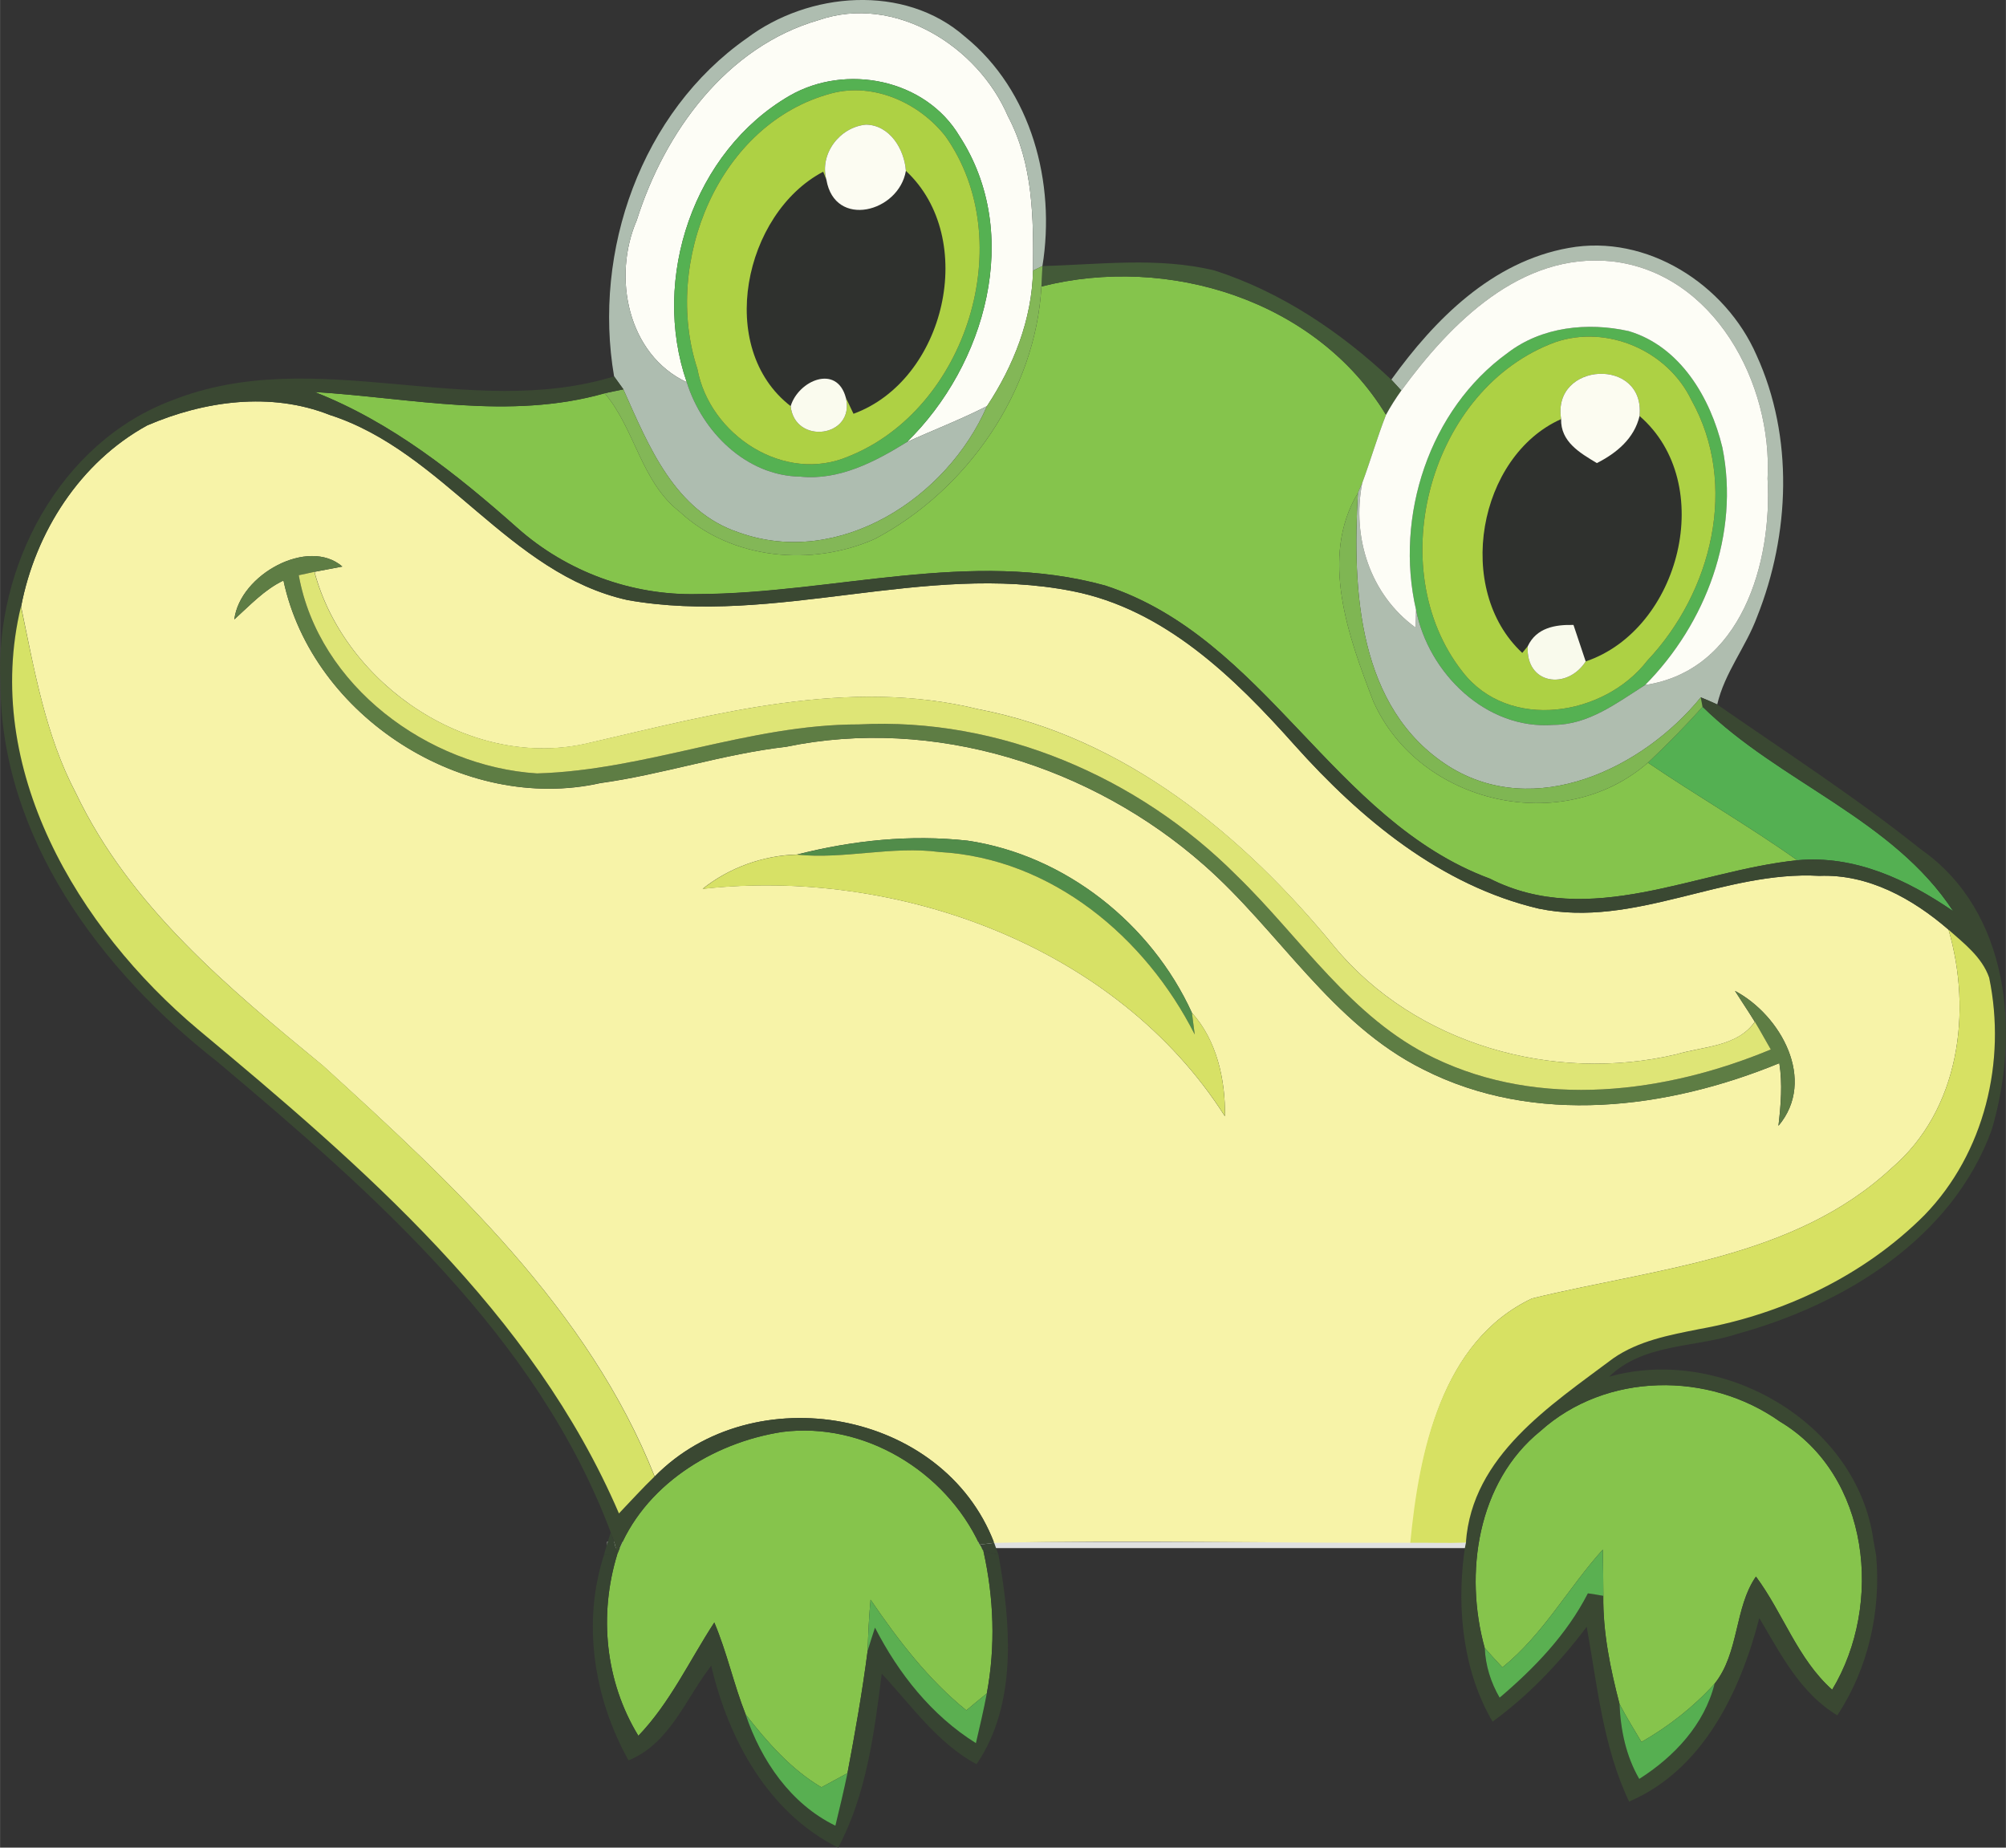
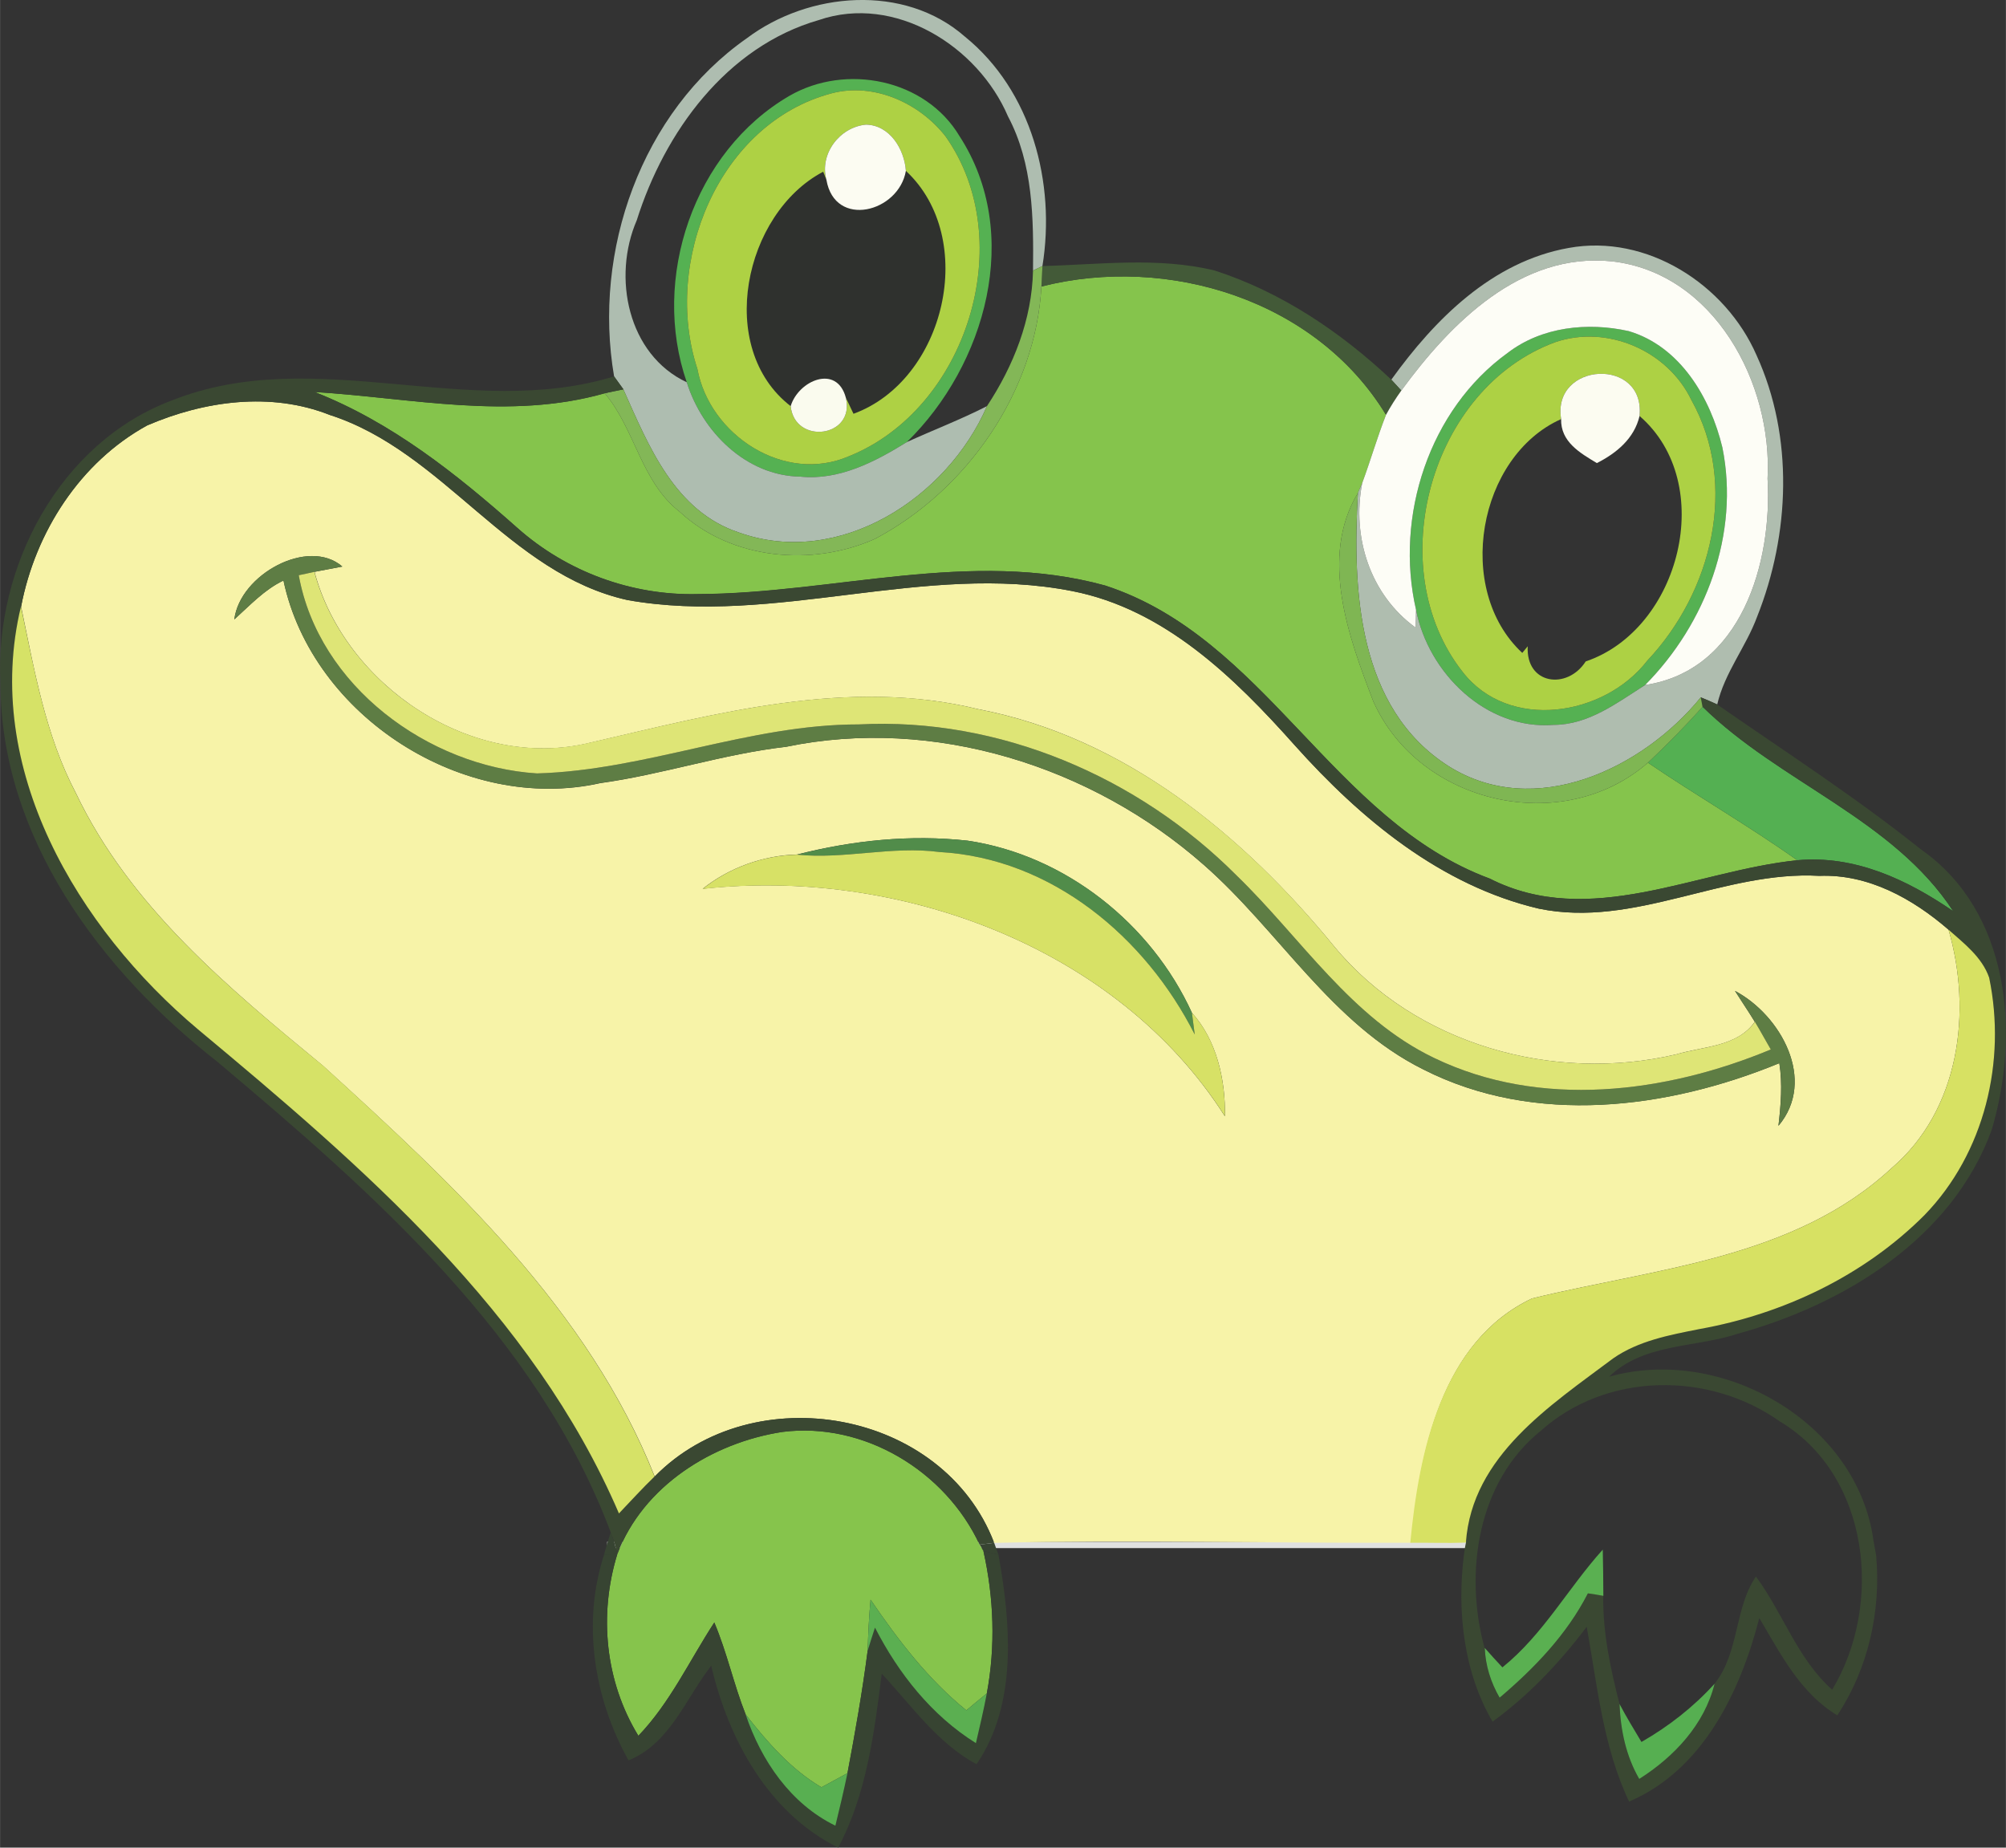
<svg xmlns="http://www.w3.org/2000/svg" xml:space="preserve" width="13.167in" height="12.127in" version="1.1" style="shape-rendering:geometricPrecision; text-rendering:geometricPrecision; image-rendering:optimizeQuality; fill-rule:evenodd; clip-rule:evenodd" viewBox="0 0 13632 12556">
  <rect x="0" y="0" width="13632" height="12556" fill="#333333" stroke="none" />
  <defs>
    <style type="text/css">
   
    .str0 {stroke:#E0E1E0;stroke-width:43}

    .fil0 {fill:none;fill-rule:nonzero}
    .fil1 {fill:#FDFDF6;fill-rule:nonzero}
    .fil13 {fill:#FCFCF2;fill-rule:nonzero}
    .fil17 {fill:#FCFCF1;fill-rule:nonzero}
    .fil19 {fill:#FAFBEE;fill-rule:nonzero}
    .fil24 {fill:#F9FAEC;fill-rule:nonzero}
    .fil8 {fill:#F7F3A8;fill-rule:nonzero}
    .fil22 {fill:#DEE576;fill-rule:nonzero}
    .fil23 {fill:#D6E267;fill-rule:nonzero}
    .fil25 {fill:#D7E166;fill-rule:nonzero}
    .fil26 {fill:#D7E163;fill-rule:nonzero}
    .fil7 {fill:#AFBDAF;fill-rule:nonzero}
    .fil11 {fill:#AEBDB0;fill-rule:nonzero}
    .fil12 {fill:#AED144;fill-rule:nonzero}
    .fil16 {fill:#ADD144;fill-rule:nonzero}
    .fil5 {fill:#86C44C;fill-rule:nonzero}
    .fil6 {fill:#85C44C;fill-rule:nonzero}
    .fil15 {fill:#83B757;fill-rule:nonzero}
    .fil20 {fill:#7FB653;fill-rule:nonzero}
    .fil21 {fill:#5E7D44;fill-rule:nonzero}
    .fil27 {fill:#5AB051;fill-rule:nonzero}
    .fil28 {fill:#5BAF51;fill-rule:nonzero}
    .fil30 {fill:#58AF51;fill-rule:nonzero}
    .fil3 {fill:#55B152;fill-rule:nonzero}
    .fil29 {fill:#56AF51;fill-rule:nonzero}
    .fil4 {fill:#2F312E;fill-rule:nonzero}
    .fil10 {fill:#54B052;fill-rule:nonzero}
    .fil18 {fill:#3A4832;fill-rule:nonzero}
    .fil14 {fill:#435A38;fill-rule:nonzero}
    .fil2 {fill:#374432;fill-rule:nonzero}
    .fil9 {fill:#518C4A;fill-rule:nonzero}
   
  </style>
  </defs>
  <g id="Layer_x0020_1">
    <g id="_2889755697472">
      <line class="fil0 str0" x1="4126" y1="10499" x2="9993" y2="10499" />
    </g>
    <g id="_2889755697984">
-       <path class="fil1" d="M5565 136c517,-177 1081,178 1285,655 171,322 174,693 170,1048 -7,331 -132,647 -313,921 -178,91 -364,162 -544,244 535,-523 788,-1415 358,-2078 -232,-390 -773,-496 -1156,-275 -651,378 -943,1242 -698,1947 -402,-189 -507,-715 -340,-1101 189,-599 609,-1180 1238,-1361z" />
      <path class="fil2" d="M4195 10561c-22,1 -68,4 -90,4 -1,0 2,0 0,0 6,-26 34,-120 45,-152l23 62c6,21 16,65 22,86z" />
      <path class="fil2" d="M6785 10565c-25,-6 -77,-18 -102,-25l-26 -43c25,-3 75,-9 99,-12l29 80z" />
      <g>
        <path class="fil3" d="M5365 651c383,-221 924,-115 1156,275 430,663 177,1555 -358,2078 -218,135 -461,262 -725,235 -368,-6 -666,-305 -771,-641 -245,-705 47,-1569 698,-1947zm287 -17l0 0c-770,203 -1151,1149 -913,1873 83,450 592,784 1031,593 799,-321 1159,-1462 655,-2174 -178,-227 -487,-367 -773,-292z" />
      </g>
      <g>
        <path class="fil3" d="M10246 2398c232,-178 543,-210 822,-148 351,104 556,454 637,791 118,585 -111,1196 -525,1614 -191,121 -385,271 -622,271 -457,36 -851,-351 -935,-782 -146,-634 89,-1361 623,-1746zm324 -73l0 0c-851,311 -1187,1533 -631,2240 314,407 964,303 1256,-76 438,-464 622,-1195 299,-1771 -161,-335 -571,-513 -924,-393z" />
      </g>
      <path class="fil4" d="M5373 2760c-512,-395 -318,-1310 221,-1593l22 55c57,333 492,221 540,-61 494,460 268,1423 -356,1651 -13,-27 -39,-82 -52,-109 -61,-230 -322,-118 -375,57z" />
-       <path class="fil4" d="M10345 4437c-463,-430 -302,-1336 264,-1589 -4,154 128,230 243,299 134,-68 254,-167 290,-320 530,458 276,1451 -366,1668 -28,-83 -55,-166 -83,-248 -125,-3 -252,19 -311,145l-37 45z" />
-       <path class="fil5" d="M10468 9725c447,-402 1145,-406 1628,-64 612,365 704,1243 355,1822 -236,-211 -333,-521 -518,-769 -147,211 -113,518 -281,728 -143,158 -312,290 -497,396 -51,-86 -103,-170 -149,-258 -63,-240 -113,-486 -110,-735 0,-105 -2,-211 -4,-314 -235,260 -404,576 -682,800 -41,-44 -81,-87 -120,-132 -141,-507 -50,-1127 378,-1474z" />
+       <path class="fil4" d="M10345 4437l-37 45z" />
      <path class="fil5" d="M5316 9731c554,-70 1108,265 1341,766l26 44c71,317 83,647 23,967 -47,38 -93,76 -139,115 -260,-210 -463,-477 -651,-752 -11,116 -16,231 -20,348 -36,278 -85,555 -137,831 -60,32 -119,64 -177,96 -208,-123 -368,-307 -515,-495 -81,-205 -127,-422 -213,-625 -169,259 -300,545 -516,770 -226,-370 -270,-822 -143,-1235 176,-463 646,-757 1121,-830z" />
      <path class="fil6" d="M7077 1947c863,-219 1868,93 2342,872 -60,153 -105,310 -162,464 -8,16 -22,50 -29,67 -263,438 -63,979 105,1417 312,698 1285,922 1866,416 334,227 685,429 1015,663 -691,71 -1411,469 -2090,125 -1070,-397 -1522,-1636 -2614,-1992 -912,-251 -1848,55 -2769,58 -448,11 -890,-152 -1225,-449 -416,-369 -855,-718 -1378,-924 656,40 1322,194 1971,8 208,246 247,602 510,806 351,326 900,375 1327,184 626,-331 1092,-1002 1131,-1715z" />
      <g>
        <path class="fil7" d="M9455 2580c296,-411 685,-802 1205,-895 531,-97 1067,247 1277,729 254,555 227,1217 4,1777 -76,206 -221,380 -271,596 -38,-17 -75,-33 -112,-48 -396,486 -1129,835 -1713,468 -620,-394 -655,-1200 -617,-1857 7,-17 21,-51 29,-67 -71,368 54,758 363,982 1,-30 3,-91 3,-121 84,431 478,818 935,782 237,0 431,-150 622,-271 655,-98 865,-833 832,-1402 35,-646 -362,-1398 -1058,-1477 -619,-64 -1096,420 -1431,878 -17,-18 -51,-56 -68,-74z" />
      </g>
      <g>
        <path class="fil8" d="M13242 6318c-244,-211 -545,-379 -878,-366 -650,-37 -1256,357 -1906,223 -668,-157 -1213,-611 -1660,-1111 -409,-459 -884,-924 -1511,-1047 -1006,-198 -2016,239 -3022,61 -809,-179 -1247,-1008 -2024,-1258 -401,-159 -853,-96 -1241,71 -456,250 -760,725 -857,1231 90,431 165,875 373,1269 366,768 1035,1322 1678,1851 883,804 1806,1658 2255,2792 670,-683 1960,-456 2307,451 943,-22 1889,3 2833,-1 59,-614 205,-1367 822,-1660 838,-205 1780,-269 2444,-886 462,-395 549,-1061 387,-1620zm-8467 -278l0 0c179,-143 411,-227 641,-233 378,-96 770,-137 1160,-94 664,99 1248,565 1524,1170 168,185 229,456 224,703 -734,-1154 -2221,-1692 -3549,-1546zm7311 1611l0 0c16,-142 28,-285 6,-426 -760,312 -1662,427 -2419,43 -625,-311 -980,-941 -1492,-1390 -761,-671 -1836,-1011 -2839,-803 -428,49 -838,188 -1263,247 -923,206 -1956,-450 -2153,-1377 -130,62 -229,170 -334,264 38,-305 503,-559 734,-359 -64,12 -127,24 -189,36 206,772 1070,1355 1866,1163 862,-199 1762,-447 2648,-229 987,189 1794,852 2416,1612 552,668 1493,929 2325,733 182,-55 414,-50 533,-221 -43,-71 -90,-139 -134,-210 311,165 556,607 295,917z" />
      </g>
      <g>
        <path class="fil9" d="M5416 5808c378,-97 770,-138 1160,-95 663,98 1248,565 1524,1170 5,36 14,110 19,147 -335,-662 -973,-1198 -1735,-1240 -324,-43 -645,51 -968,18z" />
      </g>
      <path class="fil10" d="M11570 4803c524,515 1295,763 1704,1390 -313,-215 -669,-383 -1060,-347 -330,-234 -681,-436 -1015,-663 128,-121 254,-248 371,-380z" />
      <g>
        <path class="fil11" d="M5075 260c420,-316 1070,-372 1481,-12 456,369 619,997 528,1560l-64 31c4,-355 1,-726 -170,-1048 -204,-477 -768,-832 -1285,-655 -629,181 -1049,762 -1238,1361 -167,386 -62,912 340,1101 105,336 403,635 771,641 264,27 507,-100 725,-235 180,-82 366,-153 544,-244 -270,624 -1004,1102 -1685,859 -438,-145 -614,-588 -786,-973 -21,-30 -42,-59 -63,-88 -146,-851 184,-1795 902,-2298z" />
      </g>
      <g>
        <g>
          <path class="fil12" d="M5652 634c286,-75 595,65 773,292 504,712 144,1853 -655,2174 -439,191 -948,-143 -1031,-593 -238,-724 143,-1670 913,-1873zm-36 588l0 0 -22 -55c-539,283 -733,1198 -221,1593 28,266 440,213 375,-57 13,27 39,82 52,109 624,-228 850,-1191 356,-1651 -10,-147 -109,-311 -271,-314 -178,16 -318,198 -269,375z" />
        </g>
      </g>
      <g>
        <path class="fil13" d="M5616 1222c-49,-177 91,-359 269,-375 162,3 261,167 271,314 -48,282 -483,394 -540,61z" />
      </g>
      <g>
        <path class="fil14" d="M7084 1808c388,-10 785,-63 1169,30 452,145 858,418 1202,742 17,18 51,56 68,74 -38,53 -73,108 -104,165 -474,-779 -1479,-1091 -2342,-872 2,-35 5,-104 7,-139z" />
      </g>
      <path class="fil1" d="M9523 2654c335,-458 812,-942 1431,-878 696,79 1093,831 1058,1477 33,569 -177,1304 -832,1402 414,-418 643,-1029 525,-1614 -81,-337 -286,-687 -637,-791 -279,-62 -590,-30 -822,148 -534,385 -769,1112 -623,1746 0,30 -2,91 -3,121 -309,-224 -434,-614 -363,-982 57,-154 102,-311 162,-464 31,-57 66,-112 104,-165z" />
      <g>
        <path class="fil15" d="M7020 1839l64 -31c-2,35 -5,104 -7,139 -39,713 -505,1384 -1131,1715 -427,191 -976,142 -1327,-184 -263,-204 -302,-560 -510,-806 42,-9 85,-17 127,-26 172,385 348,828 786,973 681,243 1415,-235 1685,-859 181,-274 306,-590 313,-921z" />
      </g>
      <g>
        <g>
          <path class="fil16" d="M10570 2325c353,-120 763,58 924,393 323,576 139,1307 -299,1771 -292,379 -942,483 -1256,76 -556,-707 -220,-1929 631,-2240zm39 523l0 0c-566,253 -727,1159 -264,1589l37 -45c-14,261 269,298 394,103 642,-217 896,-1210 366,-1668 40,-403 -597,-368 -533,21z" />
        </g>
      </g>
      <g>
        <path class="fil17" d="M10609 2848c-64,-389 573,-424 533,-21 -36,153 -156,252 -290,320 -115,-69 -247,-145 -243,-299z" />
      </g>
      <g>
        <g>
          <path class="fil18" d="M13054 5772c-443,-354 -921,-663 -1384,-984 -37,-18 -75,-34 -112,-49l12 63c525,515 1294,763 1704,1390 -313,-214 -668,-382 -1061,-346 -691,71 -1411,469 -2088,125 -1070,-397 -1523,-1637 -2615,-1992 -912,-251 -1848,56 -2769,59 -448,10 -891,-152 -1225,-450 -416,-369 -855,-719 -1378,-924 655,40 1322,193 1972,9 41,-11 84,-18 127,-27 -21,-29 -43,-59 -64,-88 -984,302 -2032,-222 -3002,162 -765,285 -1210,1132 -1168,1924 1,1044 680,1951 1472,2570 1062,894 2177,1869 2676,3202l0 2c9,19 15,38 22,57 6,21 16,65 22,86 176,-464 647,-757 1122,-830 553,-71 1107,266 1340,766 25,-3 75,-9 99,-12 -347,-907 -1637,-1134 -2307,-451 -84,80 -162,167 -242,251 -589,-1365 -1744,-2360 -2861,-3290 -819,-687 -1469,-1774 -1203,-2873 97,-506 401,-981 857,-1231 388,-167 840,-230 1241,-71 777,250 1215,1079 2024,1258 1006,178 2016,-259 3022,-61 627,123 1102,588 1511,1047 447,500 992,954 1660,1111 650,134 1256,-260 1906,-223 333,-13 634,155 878,366 106,94 228,187 276,326 118,568 -31,1192 -439,1613 -411,412 -960,673 -1530,775 -202,40 -413,79 -586,199 -425,319 -956,646 -998,1237 -7,32 -13,68 -17,102 -47,380 -2,793 195,1130 246,-179 456,-401 640,-645 72,401 111,816 288,1188 502,-215 755,-745 885,-1247 145,244 279,511 530,661 210,-317 298,-710 264,-1086 -6,-34 -12,-68 -18,-100 -110,-811 -1037,-1331 -1797,-1115 233,-228 583,-196 874,-292 726,-200 1458,-648 1726,-1385 195,-656 124,-1484 -481,-1907zm-958 3888l0 0c611,366 704,1243 355,1823 -237,-211 -334,-521 -518,-769 -146,211 -113,518 -281,728 -69,279 -274,497 -512,646 -90,-153 -127,-330 -134,-508 -62,-240 -114,-487 -111,-736 -35,-6 -69,-12 -103,-16 -143,279 -365,509 -602,710 -59,-105 -95,-219 -101,-338 -140,-508 -50,-1128 380,-1475 447,-402 1145,-407 1627,-65z" />
        </g>
      </g>
      <g>
        <path class="fil19" d="M5373 2760c53,-175 314,-287 375,-57 65,270 -347,323 -375,57z" />
      </g>
      <g>
        <path class="fil20" d="M9333 4767c-168,-438 -368,-979 -105,-1417 -38,657 -3,1463 617,1857 584,367 1317,18 1713,-468l12 64c-117,132 -243,259 -371,380 -581,506 -1554,282 -1866,-416z" />
      </g>
      <g>
        <path class="fil21" d="M1592 4210c38,-307 503,-560 734,-360 -64,12 -127,24 -190,36 -27,6 -79,18 -106,23 135,752 879,1300 1619,1347 741,-21 1443,-334 2187,-333 953,-50 1900,356 2568,1027 437,423 778,970 1343,1240 720,347 1570,240 2287,-58 -37,-63 -71,-127 -108,-188 -44,-71 -91,-140 -136,-210 312,165 558,607 296,916 17,-141 29,-284 6,-425 -760,313 -1662,427 -2418,43 -627,-311 -981,-941 -1492,-1390 -762,-672 -1837,-1011 -2841,-803 -427,49 -837,188 -1263,246 -922,208 -1955,-450 -2152,-1376 -130,62 -229,170 -334,265z" />
      </g>
      <g>
        <path class="fil22" d="M2030 3909c27,-5 79,-17 106,-23 207,772 1070,1354 1867,1162 863,-198 1763,-447 2647,-228 989,190 1796,851 2417,1612 551,668 1494,929 2325,733 182,-54 413,-51 534,-221 37,61 71,125 108,188 -717,298 -1567,405 -2287,58 -565,-270 -906,-817 -1343,-1240 -668,-671 -1615,-1077 -2568,-1027 -744,-1 -1446,312 -2187,333 -740,-47 -1484,-595 -1619,-1347z" />
      </g>
      <g>
        <path class="fil23" d="M1346 6996c-819,-688 -1469,-1775 -1204,-2874 91,431 166,875 374,1270 366,767 1035,1322 1678,1849 883,805 1806,1660 2254,2793 -83,80 -162,167 -242,251 -587,-1366 -1744,-2359 -2860,-3289z" />
      </g>
      <g>
-         <path class="fil24" d="M10382 4392c59,-126 186,-148 311,-145 28,82 55,165 83,248 -125,195 -408,158 -394,-103z" />
-       </g>
+         </g>
      <g>
        <path class="fil25" d="M4775 6041c179,-144 411,-228 641,-233 323,33 644,-61 968,-18 762,42 1400,578 1735,1240 -5,-37 -14,-111 -19,-147 169,185 228,456 224,702 -735,-1153 -2221,-1691 -3549,-1544z" />
      </g>
      <g>
        <path class="fil26" d="M13079 8257c-411,412 -960,673 -1530,775 -202,40 -413,79 -586,199 -425,319 -960,662 -1001,1252 -127,5 -253,0 -378,1 59,-614 210,-1367 827,-1660 838,-205 1780,-269 2444,-886 462,-395 549,-1061 387,-1620 106,94 228,187 276,326 118,568 -31,1192 -439,1613z" />
      </g>
      <g>
        <path class="fil2" d="M4105 10565c22,-1 68,-3 90,-4 -127,413 -83,865 143,1235 216,-225 347,-511 516,-770 86,203 132,420 213,625 105,313 306,608 610,756 29,-119 57,-237 82,-357 52,-276 101,-553 137,-831 16,-53 33,-106 50,-158 160,312 385,597 686,785 26,-113 53,-225 74,-338 60,-320 48,-650 -23,-967 26,6 77,18 102,24 84,465 130,1019 -149,1424 -266,-143 -442,-399 -644,-615 -51,402 -103,819 -296,1182 -476,-237 -746,-737 -863,-1236 -174,223 -280,529 -562,643 -235,-421 -317,-935 -166,-1398z" />
      </g>
      <g>
        <path class="fil27" d="M10210 11331c278,-224 447,-540 682,-800 2,103 4,209 4,314 -36,-7 -71,-12 -105,-17 -143,279 -363,508 -600,709 -60,-104 -96,-218 -101,-338 39,45 79,88 120,132z" />
      </g>
      <g>
        <path class="fil28" d="M5896 11219c4,-117 9,-232 20,-348 188,275 391,542 651,752 46,-39 92,-77 139,-115 -21,113 -48,225 -74,338 -301,-188 -526,-473 -686,-785 -17,52 -34,105 -50,158z" />
      </g>
      <g>
        <path class="fil29" d="M11155 11838c185,-106 354,-238 497,-396 -69,278 -275,497 -512,647 -90,-155 -127,-332 -134,-509 46,88 98,172 149,258z" />
      </g>
      <g>
        <path class="fil30" d="M5067 11651c147,188 307,372 515,495 58,-32 117,-64 177,-96 -25,120 -53,238 -82,357 -304,-148 -505,-443 -610,-756z" />
      </g>
    </g>
  </g>
</svg>